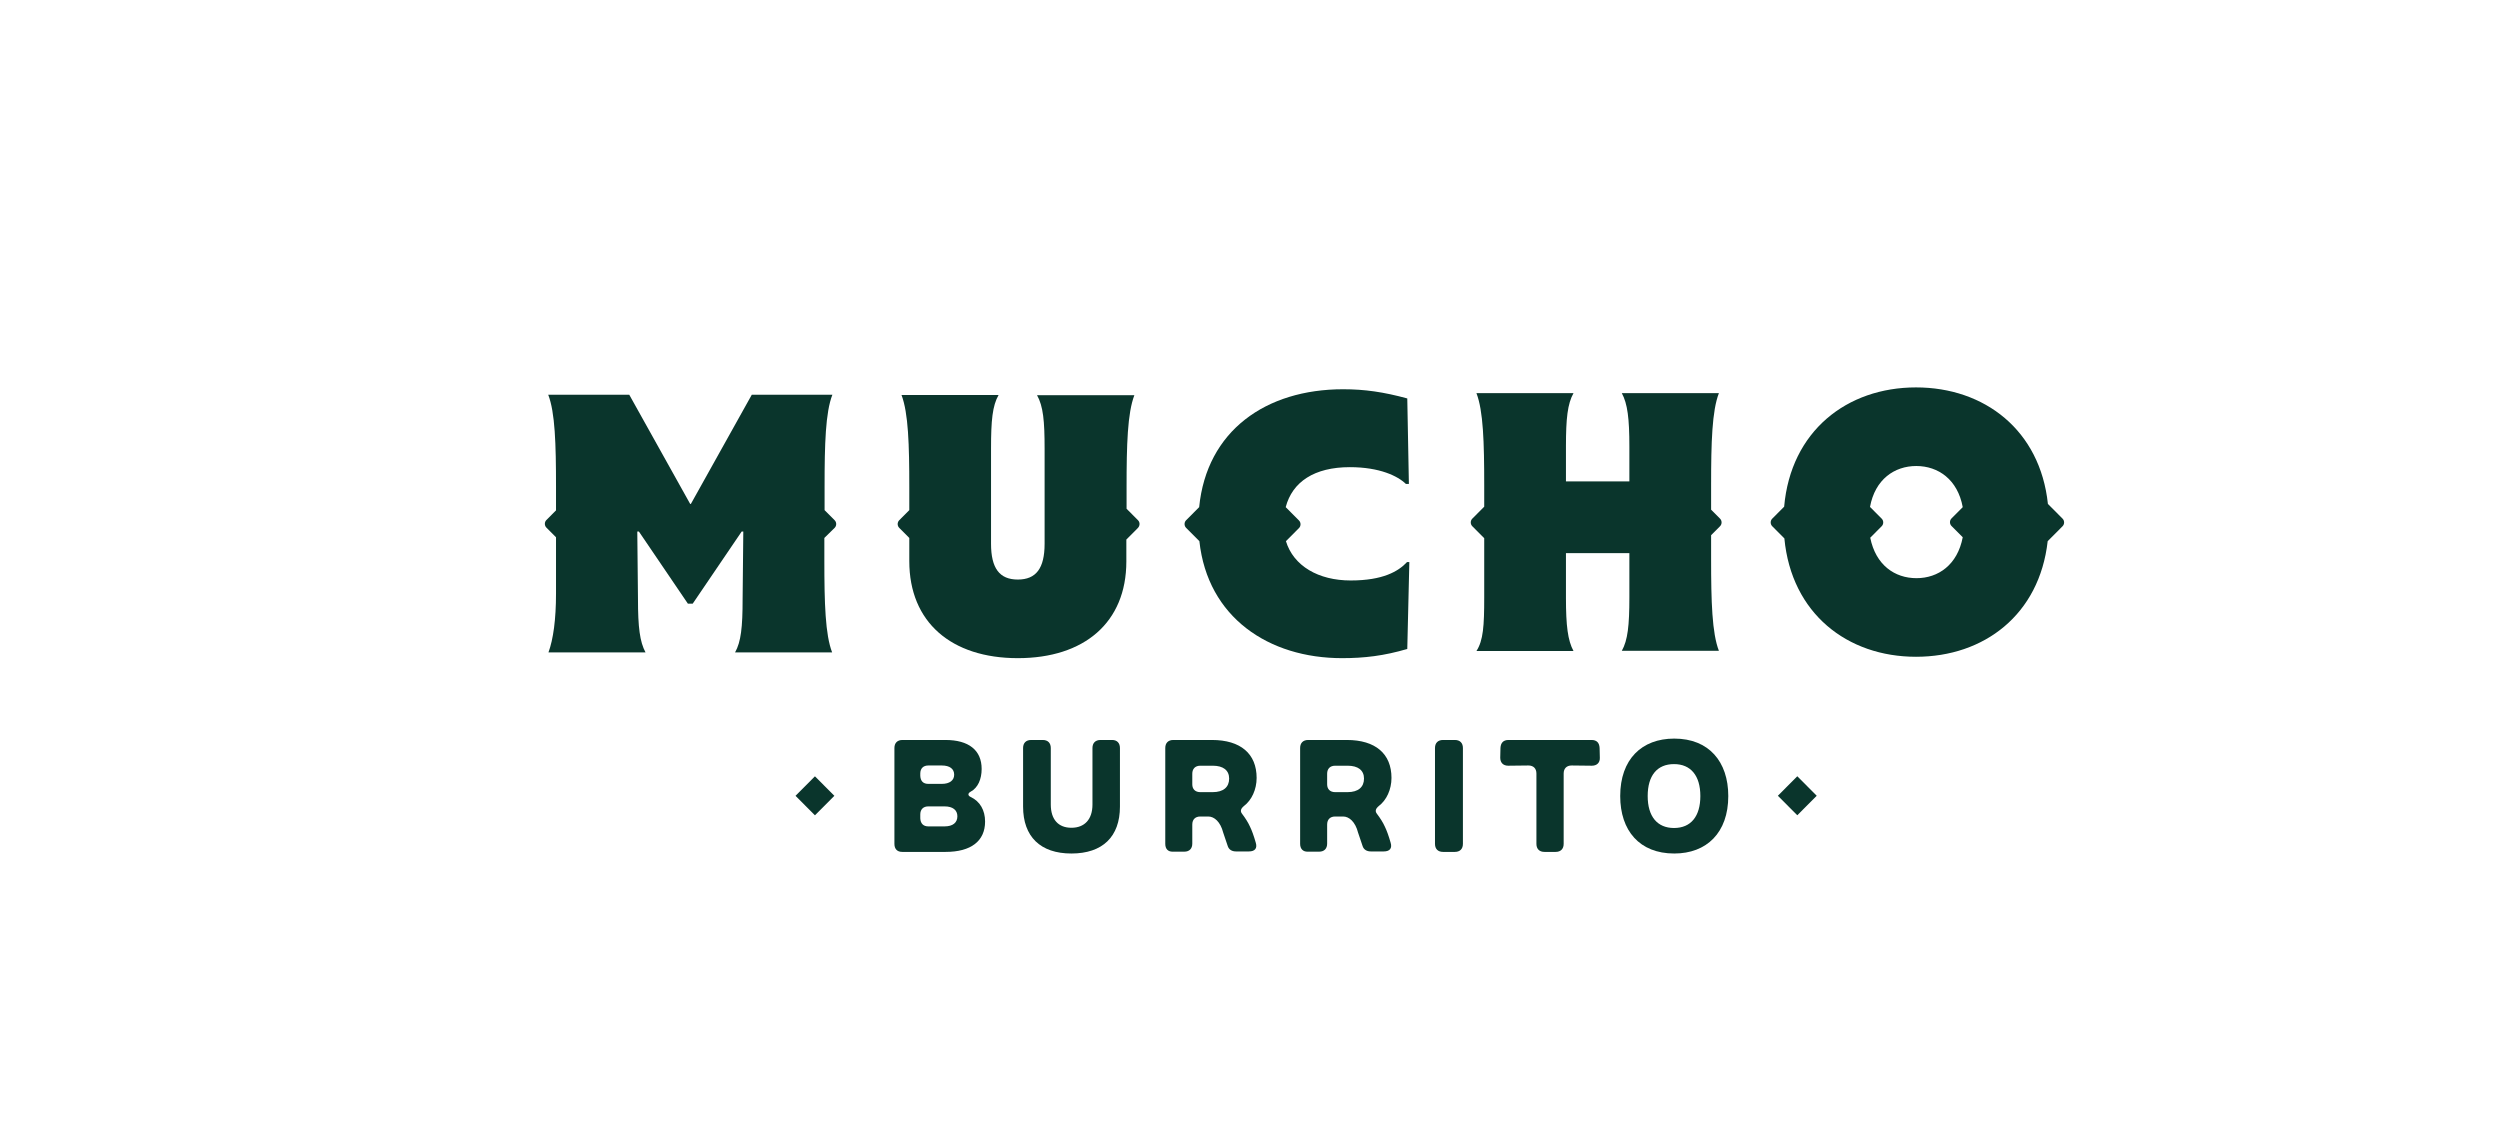
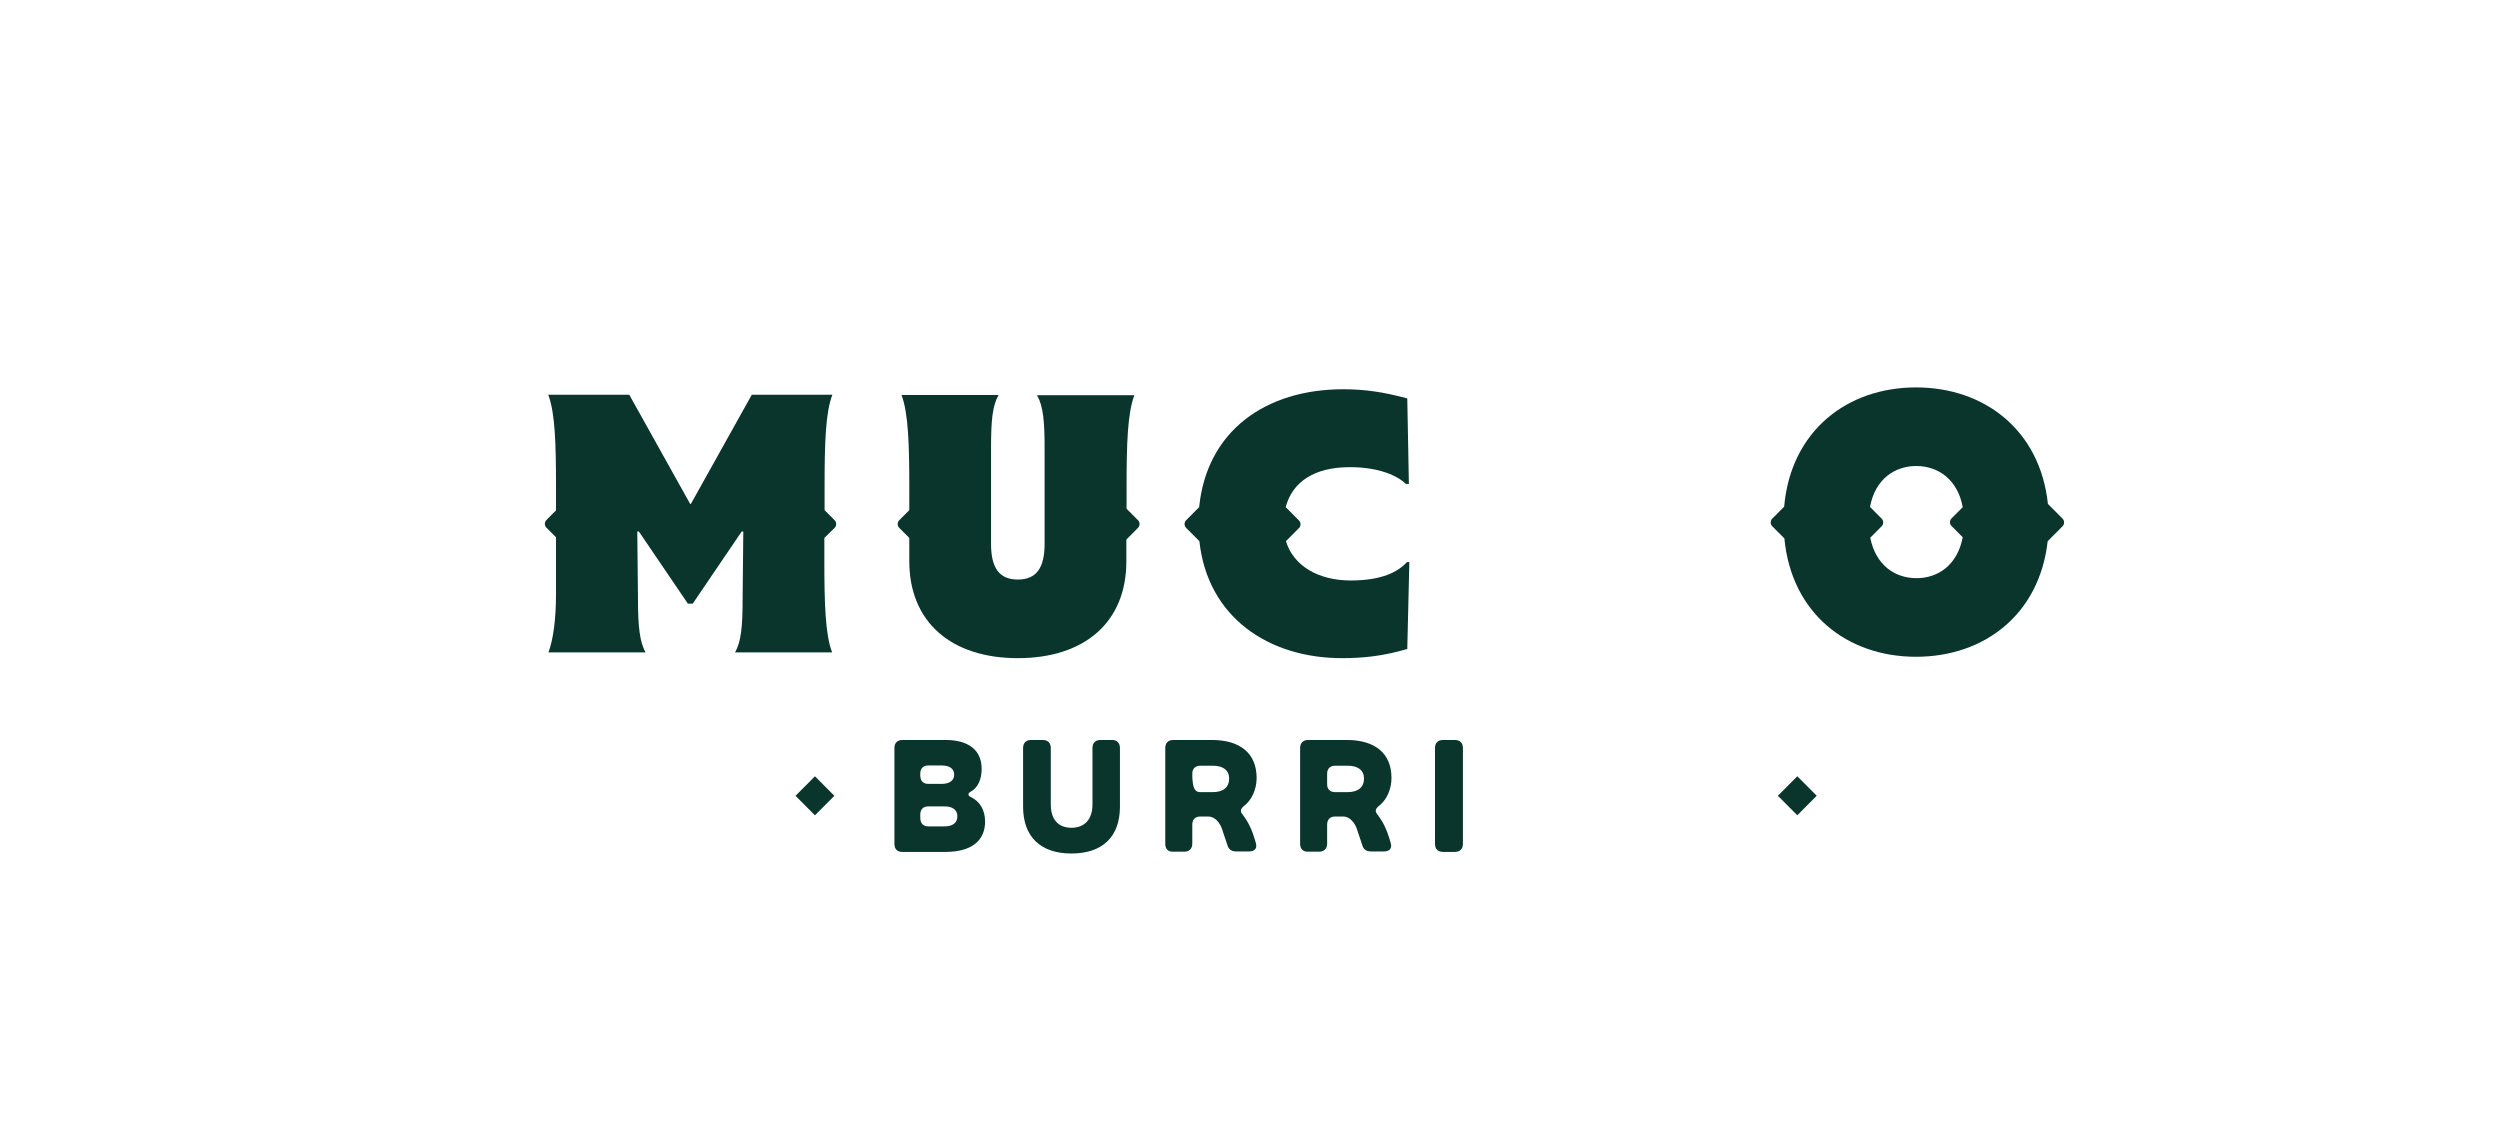
<svg xmlns="http://www.w3.org/2000/svg" width="413" height="188" viewBox="0 0 413 188" fill="none">
  <path d="M137.885 87.199C138.225 86.857 138.225 86.287 137.885 85.946L136.221 84.275V80.402C136.221 73.34 136.372 68.138 137.507 65.215H124.193L114.132 83.25H114.018L103.957 65.215H90.567C91.702 68.138 91.853 73.34 91.853 80.402V84.313L90.265 85.908C89.924 86.249 89.924 86.819 90.265 87.161L91.853 88.755V98.058C91.853 102.348 91.399 105.613 90.605 107.778H106.642C105.697 106.031 105.394 103.601 105.394 98.969L105.281 87.806H105.545L113.64 99.728H114.434L122.528 87.806H122.793L122.68 98.969C122.68 103.601 122.415 106.031 121.432 107.778H137.469C136.334 104.854 136.183 99.652 136.183 92.59V88.869L137.885 87.199Z" fill="#0A352C" />
  <path d="M188.002 85.946L186.11 84.047V80.516C186.11 73.454 186.262 68.252 187.396 65.291H171.321C172.342 67.113 172.569 69.543 172.569 74.138V89.819C172.569 93.881 171.17 95.742 168.144 95.742C165.118 95.742 163.719 93.881 163.719 89.819V74.1C163.719 69.467 163.946 67.037 164.967 65.253H148.929C150.064 68.252 150.215 73.454 150.215 80.478V84.275L148.551 85.946C148.211 86.287 148.211 86.857 148.551 87.199L150.215 88.869V92.704C150.215 102.804 157.175 108.727 168.144 108.727C179.113 108.727 186.073 102.842 186.073 92.742V89.135L187.964 87.237C188.342 86.857 188.342 86.287 188.002 85.946Z" fill="#0A352C" />
  <path d="M232.407 92.894C231.008 94.375 228.473 95.894 223.14 95.894C217.807 95.894 213.684 93.501 212.436 89.401L214.592 87.237C214.932 86.895 214.932 86.325 214.592 85.984L212.398 83.781C213.495 79.605 217.126 77.175 222.989 77.175C227.944 77.175 230.932 78.656 232.256 79.947H232.748L232.483 65.822C228.587 64.759 225.447 64.304 221.892 64.304C209.108 64.304 199.349 71.176 198.101 83.781L195.945 85.946C195.604 86.287 195.604 86.857 195.945 87.199L198.139 89.401C199.5 102.006 209.599 108.727 221.703 108.727C225.372 108.727 228.625 108.347 232.483 107.208L232.823 92.856H232.407V92.894Z" fill="#0A352C" />
-   <path d="M284.151 86.933C284.491 86.591 284.491 86.022 284.151 85.68L282.675 84.199V80.137C282.675 73.075 282.827 67.873 283.961 64.949H267.924C268.87 66.696 269.172 69.126 269.172 73.758V79.529H258.695V73.758C258.695 69.126 258.96 66.696 259.943 64.949H243.906C245.041 67.873 245.192 73.075 245.192 80.137V83.706L243.225 85.68C242.885 86.022 242.885 86.591 243.225 86.933L245.192 88.907V98.741C245.192 103.373 245.041 105.803 243.906 107.55H259.943C258.998 105.803 258.695 103.373 258.695 98.741V91.375H269.172V98.703C269.172 103.335 268.908 105.765 267.924 107.512H283.961C282.827 104.588 282.675 99.387 282.675 92.325V88.414L284.151 86.933Z" fill="#0A352C" />
  <path d="M316.603 95.514C313.01 95.514 309.871 93.35 308.963 88.831L310.854 86.933C311.195 86.591 311.195 86.022 310.854 85.68L308.925 83.744C309.757 79.187 312.972 76.985 316.566 76.985C320.197 76.985 323.412 79.225 324.244 83.782L322.391 85.642C322.05 85.984 322.05 86.553 322.391 86.895L324.244 88.755C323.374 93.312 320.197 95.514 316.603 95.514ZM340.735 85.68L338.314 83.25C337.028 71.062 327.837 64 316.528 64C305.105 64 295.838 71.214 294.741 83.706L292.774 85.68C292.434 86.022 292.434 86.591 292.774 86.933L294.779 88.945C295.952 101.361 305.181 108.499 316.528 108.499C327.762 108.499 336.915 101.551 338.277 89.401L340.735 86.933C341.076 86.591 341.076 86.022 340.735 85.68Z" fill="#0A352C" />
  <path d="M147.757 139.405V123.572C147.757 122.737 148.249 122.244 149.081 122.244H156.192C160.012 122.244 162.168 123.914 162.168 127.028C162.168 128.698 161.563 130.141 160.353 130.786C159.861 131.052 159.861 131.432 160.353 131.66C161.903 132.381 162.736 133.862 162.736 135.722C162.736 138.95 160.391 140.734 156.23 140.734H149.043C148.211 140.734 147.757 140.241 147.757 139.405ZM153.355 129.496H155.587C156.873 129.496 157.629 128.926 157.629 127.977C157.629 127.028 156.911 126.458 155.587 126.458H153.355C152.523 126.458 152.031 126.952 152.031 127.787V128.167C152.069 129.04 152.523 129.496 153.355 129.496ZM153.355 136.52H156.041C157.402 136.52 158.159 135.912 158.159 134.849C158.159 133.824 157.402 133.216 156.041 133.216H153.355C152.523 133.216 152.031 133.71 152.031 134.545V135.191C152.069 136.026 152.523 136.52 153.355 136.52Z" fill="#0A352C" />
  <path d="M185.014 123.572V133.254C185.014 138.228 182.139 141 176.995 141C171.889 141 169.014 138.228 169.014 133.254V123.572C169.014 122.737 169.506 122.244 170.338 122.244H172.267C173.099 122.244 173.591 122.737 173.591 123.572V132.913C173.591 135.381 174.839 136.747 176.995 136.747C179.189 136.747 180.475 135.343 180.475 132.913V123.572C180.475 122.737 180.967 122.244 181.799 122.244H183.728C184.522 122.244 185.014 122.737 185.014 123.572Z" fill="#0A352C" />
-   <path d="M192.503 139.405V123.572C192.503 122.737 192.995 122.244 193.827 122.244H200.219C204.947 122.244 207.595 124.522 207.595 128.508C207.595 130.445 206.763 132.191 205.514 133.14C204.909 133.634 204.871 134.052 205.212 134.469C205.704 135.115 206.195 135.874 206.498 136.558C206.8 137.165 207.141 138.114 207.443 139.177C207.746 140.127 207.33 140.658 206.309 140.658H204.191C203.51 140.658 203.018 140.354 202.829 139.785C202.299 138.228 202.11 137.659 202.072 137.545C201.619 135.76 200.597 134.887 199.614 134.887H198.29C197.458 134.887 196.966 135.381 196.966 136.216V139.367C196.966 140.203 196.474 140.696 195.642 140.696H193.789C192.957 140.734 192.503 140.241 192.503 139.405ZM198.29 130.862H200.333C202.11 130.862 203.056 130.027 203.056 128.622C203.056 127.255 202.072 126.496 200.37 126.496H198.29C197.458 126.496 196.966 126.99 196.966 127.825V129.571C196.966 130.369 197.458 130.862 198.29 130.862Z" fill="#0A352C" />
+   <path d="M192.503 139.405V123.572C192.503 122.737 192.995 122.244 193.827 122.244H200.219C204.947 122.244 207.595 124.522 207.595 128.508C207.595 130.445 206.763 132.191 205.514 133.14C204.909 133.634 204.871 134.052 205.212 134.469C205.704 135.115 206.195 135.874 206.498 136.558C206.8 137.165 207.141 138.114 207.443 139.177C207.746 140.127 207.33 140.658 206.309 140.658H204.191C203.51 140.658 203.018 140.354 202.829 139.785C202.299 138.228 202.11 137.659 202.072 137.545C201.619 135.76 200.597 134.887 199.614 134.887H198.29C197.458 134.887 196.966 135.381 196.966 136.216V139.367C196.966 140.203 196.474 140.696 195.642 140.696H193.789C192.957 140.734 192.503 140.241 192.503 139.405ZM198.29 130.862H200.333C202.11 130.862 203.056 130.027 203.056 128.622C203.056 127.255 202.072 126.496 200.37 126.496H198.29C197.458 126.496 196.966 126.99 196.966 127.825C196.966 130.369 197.458 130.862 198.29 130.862Z" fill="#0A352C" />
  <path d="M214.781 139.405V123.572C214.781 122.737 215.273 122.244 216.105 122.244H222.497C227.225 122.244 229.873 124.522 229.873 128.508C229.873 130.445 229.041 132.191 227.793 133.14C227.188 133.634 227.15 134.052 227.49 134.469C227.982 135.115 228.474 135.874 228.776 136.558C229.079 137.165 229.419 138.114 229.722 139.177C230.024 140.127 229.608 140.658 228.587 140.658H226.469C225.788 140.658 225.296 140.354 225.107 139.785C224.578 138.228 224.389 137.659 224.351 137.545C223.897 135.76 222.876 134.887 221.892 134.887H220.568C219.736 134.887 219.244 135.381 219.244 136.216V139.367C219.244 140.203 218.753 140.696 217.921 140.696H216.067C215.273 140.734 214.781 140.241 214.781 139.405ZM220.568 130.862H222.611C224.389 130.862 225.334 130.027 225.334 128.622C225.334 127.255 224.351 126.496 222.649 126.496H220.568C219.736 126.496 219.244 126.99 219.244 127.825V129.571C219.244 130.369 219.736 130.862 220.568 130.862Z" fill="#0A352C" />
  <path d="M237.06 123.572C237.06 122.737 237.551 122.244 238.383 122.244H240.35C241.182 122.244 241.674 122.737 241.674 123.572V139.405C241.674 140.241 241.182 140.734 240.35 140.734H238.383C237.551 140.734 237.06 140.241 237.06 139.405V123.572Z" fill="#0A352C" />
-   <path d="M247.877 123.572C247.915 122.699 248.369 122.244 249.201 122.244H262.931C263.763 122.244 264.217 122.699 264.255 123.572L264.293 125.167C264.331 126.002 263.801 126.496 262.969 126.496L259.64 126.458C258.808 126.458 258.317 126.952 258.317 127.787V139.405C258.317 140.241 257.825 140.734 256.993 140.734H255.139C254.307 140.734 253.816 140.241 253.816 139.405V127.787C253.816 126.952 253.324 126.458 252.492 126.458L249.163 126.496C248.331 126.496 247.839 126.002 247.839 125.167L247.877 123.572Z" fill="#0A352C" />
-   <path d="M267.659 131.508C267.659 125.433 271.215 122.016 276.586 122.016C282.297 122.016 285.512 125.813 285.512 131.508C285.512 137.583 281.919 141 276.586 141C270.836 141 267.659 137.203 267.659 131.508ZM280.898 131.508C280.898 128.129 279.309 126.23 276.548 126.23C273.749 126.23 272.198 128.129 272.198 131.508C272.198 134.887 273.787 136.785 276.548 136.785C279.347 136.785 280.898 134.849 280.898 131.508Z" fill="#0A352C" />
  <path d="M134.628 134.69L137.838 131.469L134.628 128.247L131.419 131.469L134.628 134.69Z" fill="#0A352C" />
  <path d="M296.913 134.681L300.123 131.46L296.913 128.238L293.704 131.46L296.913 134.681Z" fill="#0A352C" />
</svg>